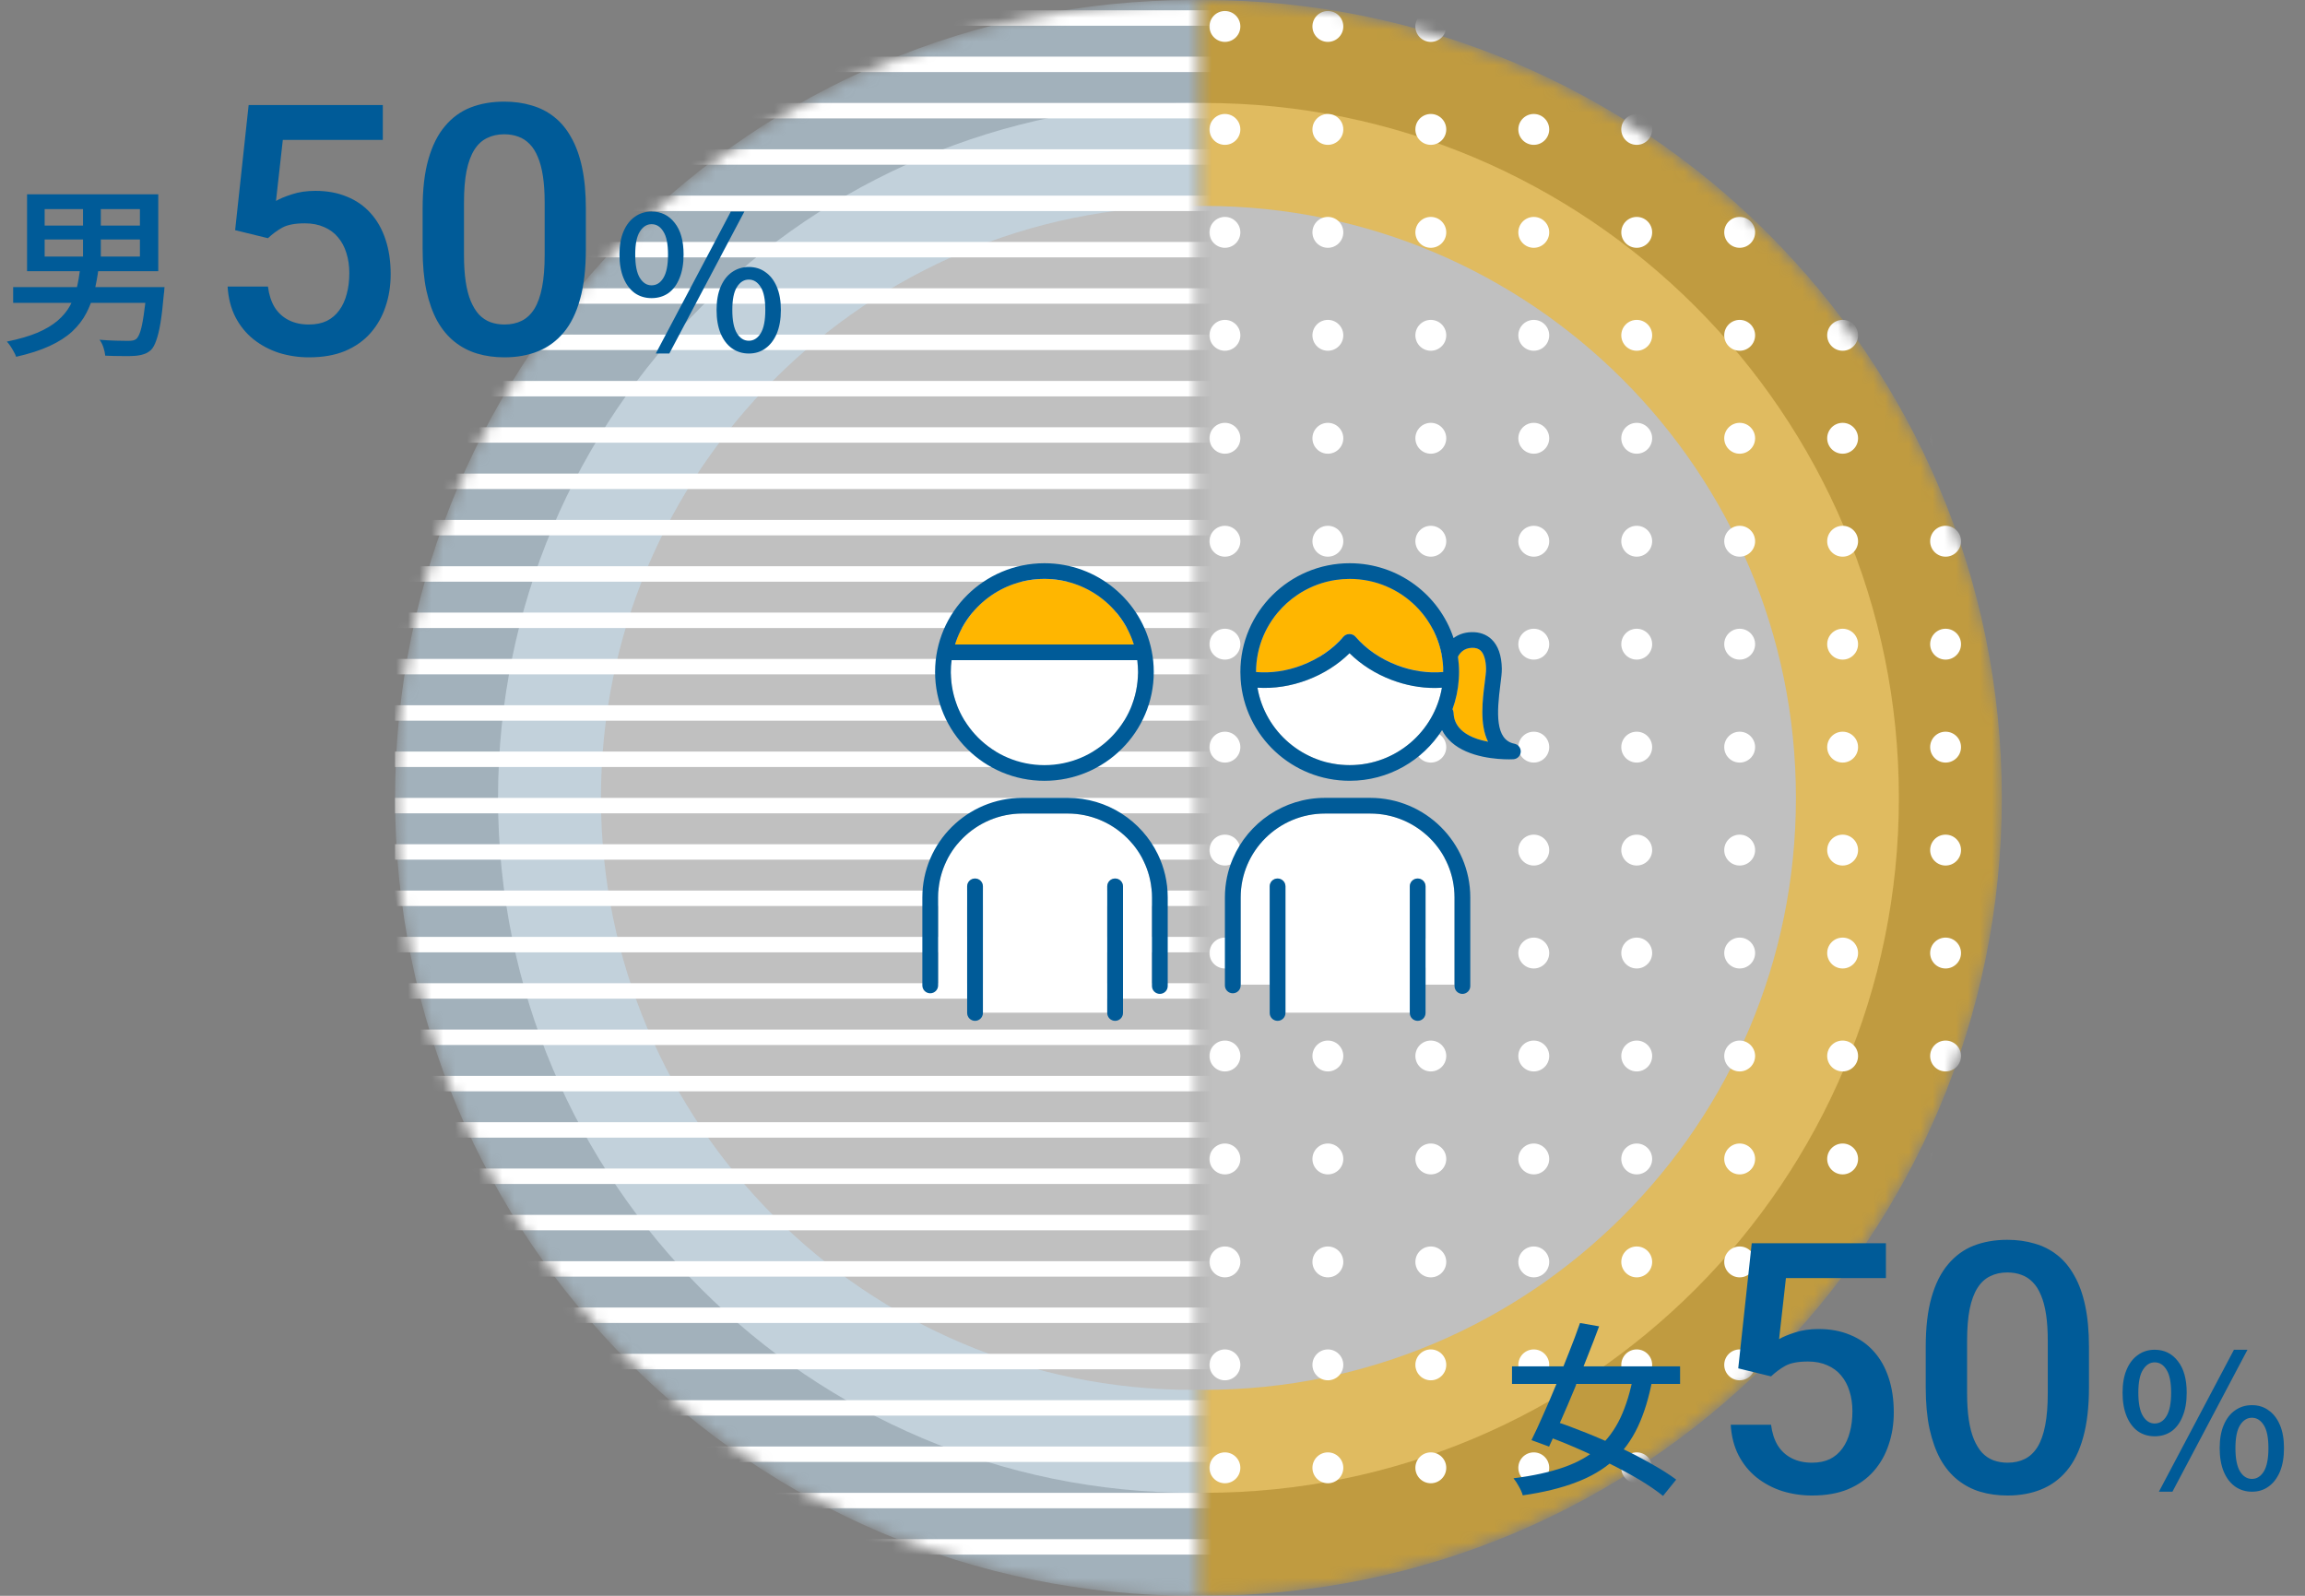
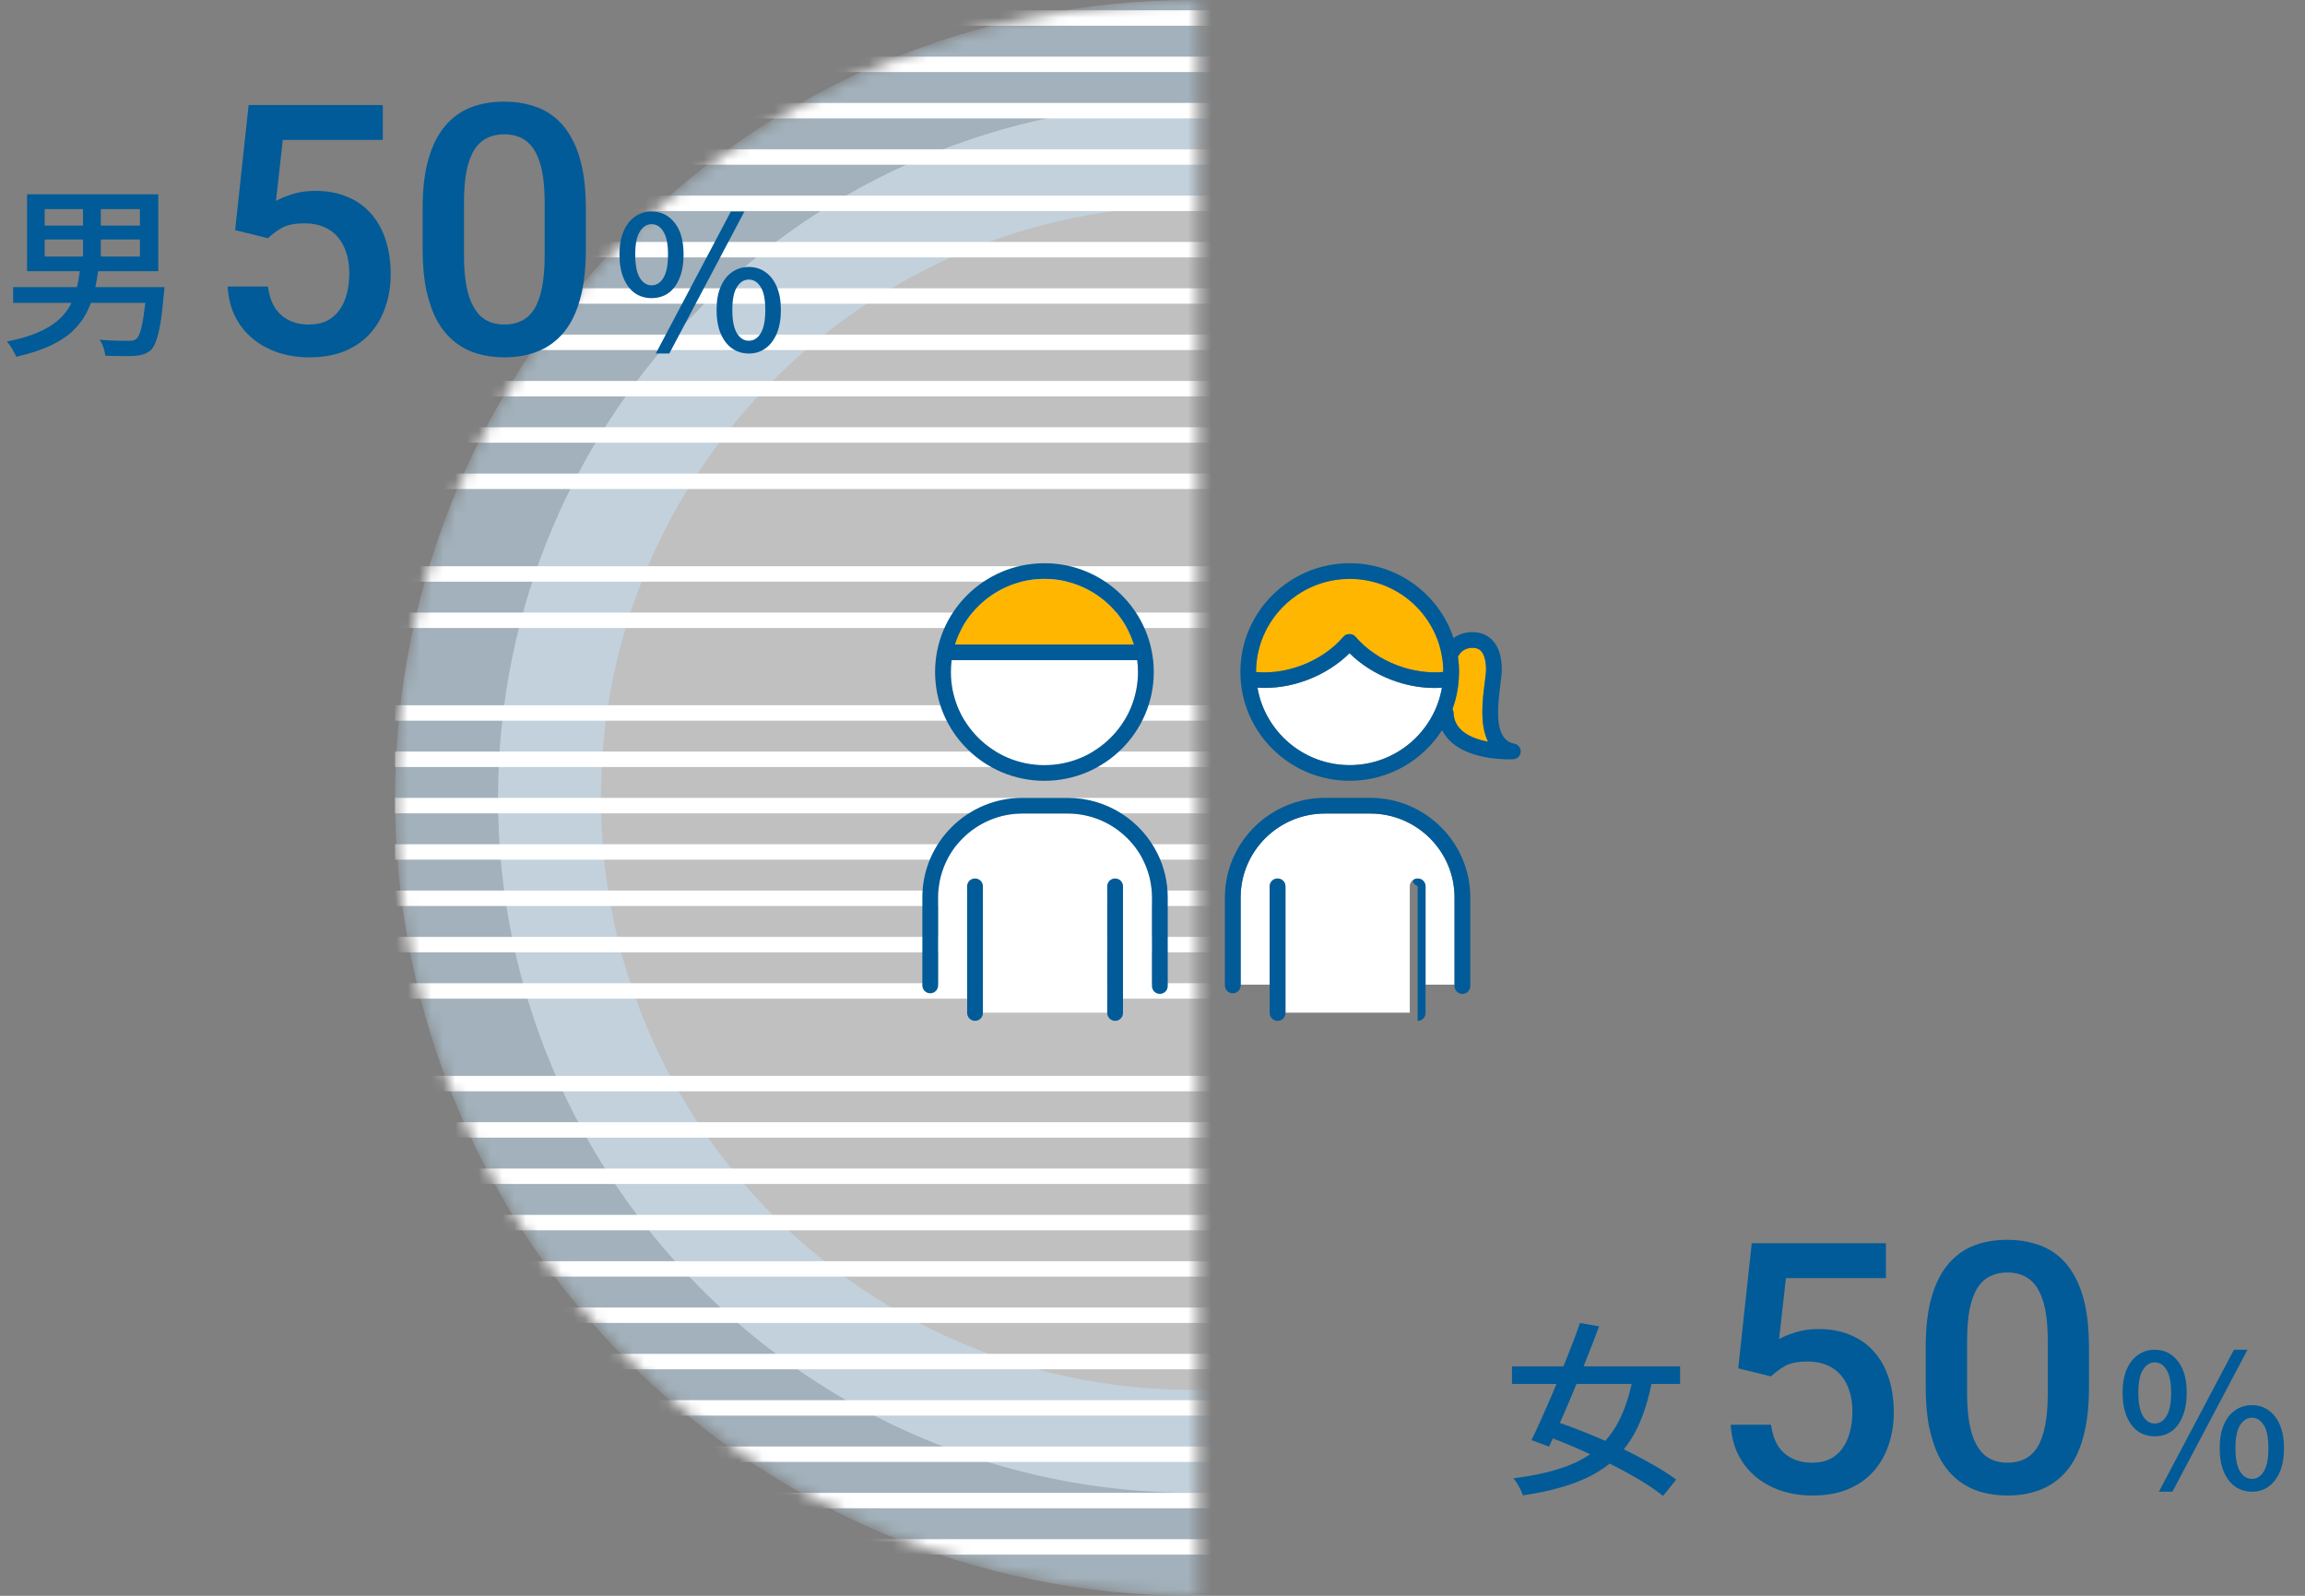
<svg xmlns="http://www.w3.org/2000/svg" width="195" height="135" viewBox="0 0 195 135" fill="none">
  <rect x="0" y="0" width="195" height="135" fill="#808080" stroke="none" />
  <mask id="mask0_555_1429" style="mask-type:alpha" maskUnits="userSpaceOnUse" x="101" y="0" width="69" height="135">
-     <path d="M101.388 0C138.667 -6.51809e-06 169.353 30.221 169.353 67.5C169.353 104.779 138.667 135 101.388 135L101.388 0Z" fill="#D9D9D9" />
-   </mask>
+     </mask>
  <g mask="url(#mask0_555_1429)">
    <path opacity="0.5" d="M101.854 8.71C134.323 8.71 160.644 35.031 160.644 67.5C160.644 99.969 134.323 126.29 101.854 126.29C69.385 126.29 43.064 99.969 43.064 67.5C43.064 35.031 69.385 8.71 101.854 8.71Z" fill="white" stroke="#FFB600" stroke-width="17.419" />
    <circle cx="103.626" cy="2.238" r="1.306" fill="white" />
    <circle cx="112.336" cy="2.238" r="1.306" fill="white" />
    <circle cx="121.045" cy="2.238" r="1.306" fill="white" />
    <circle cx="129.755" cy="2.238" r="1.306" fill="white" />
    <circle cx="138.464" cy="2.238" r="1.306" fill="white" />
    <circle cx="147.174" cy="2.238" r="1.306" fill="white" />
    <circle cx="155.884" cy="2.238" r="1.306" fill="white" />
    <circle cx="164.594" cy="2.238" r="1.306" fill="white" />
    <circle cx="103.626" cy="10.948" r="1.306" fill="white" />
    <circle cx="112.336" cy="10.948" r="1.306" fill="white" />
    <circle cx="121.045" cy="10.948" r="1.306" fill="white" />
    <circle cx="129.755" cy="10.948" r="1.306" fill="white" />
    <circle cx="138.464" cy="10.948" r="1.306" fill="white" />
    <circle cx="147.174" cy="10.948" r="1.306" fill="white" />
    <circle cx="155.884" cy="10.948" r="1.306" fill="white" />
    <circle cx="164.594" cy="10.948" r="1.306" fill="white" />
    <circle cx="103.626" cy="19.657" r="1.306" fill="white" />
    <circle cx="112.336" cy="19.657" r="1.306" fill="white" />
    <circle cx="121.045" cy="19.657" r="1.306" fill="white" />
    <circle cx="129.755" cy="19.657" r="1.306" fill="white" />
    <circle cx="138.465" cy="19.657" r="1.306" fill="white" />
    <circle cx="147.174" cy="19.657" r="1.306" fill="white" />
    <circle cx="155.884" cy="19.657" r="1.306" fill="white" />
    <circle cx="164.594" cy="19.657" r="1.306" fill="white" />
    <circle cx="103.626" cy="28.367" r="1.306" fill="white" />
    <circle cx="112.336" cy="28.367" r="1.306" fill="white" />
    <circle cx="121.045" cy="28.367" r="1.306" fill="white" />
    <circle cx="129.755" cy="28.367" r="1.306" fill="white" />
    <circle cx="138.465" cy="28.367" r="1.306" fill="white" />
    <circle cx="147.174" cy="28.367" r="1.306" fill="white" />
    <circle cx="155.884" cy="28.367" r="1.306" fill="white" />
    <circle cx="164.594" cy="28.367" r="1.306" fill="white" />
    <circle cx="103.626" cy="37.077" r="1.306" fill="white" />
    <circle cx="112.336" cy="37.077" r="1.306" fill="white" />
    <circle cx="121.045" cy="37.077" r="1.306" fill="white" />
    <circle cx="129.755" cy="37.077" r="1.306" fill="white" />
    <circle cx="138.464" cy="37.077" r="1.306" fill="white" />
    <circle cx="147.174" cy="37.077" r="1.306" fill="white" />
    <circle cx="155.884" cy="37.077" r="1.306" fill="white" />
    <circle cx="164.594" cy="37.077" r="1.306" fill="white" />
    <circle cx="103.626" cy="45.787" r="1.306" fill="white" />
    <circle cx="112.336" cy="45.787" r="1.306" fill="white" />
    <circle cx="121.045" cy="45.787" r="1.306" fill="white" />
    <circle cx="129.755" cy="45.787" r="1.306" fill="white" />
    <circle cx="138.464" cy="45.787" r="1.306" fill="white" />
    <circle cx="147.174" cy="45.787" r="1.306" fill="white" />
    <circle cx="155.884" cy="45.787" r="1.306" fill="white" />
    <circle cx="164.594" cy="45.787" r="1.306" fill="white" />
    <circle cx="103.626" cy="54.496" r="1.306" fill="white" />
    <circle cx="112.336" cy="54.496" r="1.306" fill="white" />
    <circle cx="121.045" cy="54.496" r="1.306" fill="white" />
    <circle cx="129.755" cy="54.496" r="1.306" fill="white" />
    <circle cx="138.465" cy="54.496" r="1.306" fill="white" />
    <circle cx="147.174" cy="54.496" r="1.306" fill="white" />
    <circle cx="155.884" cy="54.496" r="1.306" fill="white" />
    <circle cx="164.594" cy="54.496" r="1.306" fill="white" />
    <circle cx="103.626" cy="63.206" r="1.306" fill="white" />
    <circle cx="112.336" cy="63.206" r="1.306" fill="white" />
    <circle cx="121.045" cy="63.206" r="1.306" fill="white" />
    <circle cx="129.755" cy="63.206" r="1.306" fill="white" />
    <circle cx="138.464" cy="63.206" r="1.306" fill="white" />
    <circle cx="147.174" cy="63.206" r="1.306" fill="white" />
    <circle cx="155.884" cy="63.206" r="1.306" fill="white" />
    <circle cx="164.594" cy="63.206" r="1.306" fill="white" />
    <circle cx="103.626" cy="71.916" r="1.306" fill="white" />
    <circle cx="112.336" cy="71.916" r="1.306" fill="white" />
    <circle cx="121.045" cy="71.916" r="1.306" fill="white" />
    <circle cx="129.755" cy="71.916" r="1.306" fill="white" />
    <circle cx="138.464" cy="71.916" r="1.306" fill="white" />
    <circle cx="147.174" cy="71.916" r="1.306" fill="white" />
    <circle cx="155.884" cy="71.916" r="1.306" fill="white" />
    <circle cx="164.594" cy="71.916" r="1.306" fill="white" />
    <circle cx="103.626" cy="80.625" r="1.306" fill="white" />
    <circle cx="112.336" cy="80.625" r="1.306" fill="white" />
    <circle cx="121.045" cy="80.625" r="1.306" fill="white" />
    <circle cx="129.755" cy="80.625" r="1.306" fill="white" />
    <circle cx="138.465" cy="80.625" r="1.306" fill="white" />
    <circle cx="147.174" cy="80.625" r="1.306" fill="white" />
    <circle cx="155.884" cy="80.625" r="1.306" fill="white" />
    <circle cx="164.594" cy="80.625" r="1.306" fill="white" />
    <circle cx="103.626" cy="89.335" r="1.306" fill="white" />
    <circle cx="112.336" cy="89.335" r="1.306" fill="white" />
    <circle cx="121.045" cy="89.335" r="1.306" fill="white" />
    <circle cx="129.755" cy="89.335" r="1.306" fill="white" />
    <circle cx="138.465" cy="89.335" r="1.306" fill="white" />
    <circle cx="147.174" cy="89.335" r="1.306" fill="white" />
    <circle cx="155.884" cy="89.335" r="1.306" fill="white" />
    <circle cx="164.594" cy="89.335" r="1.306" fill="white" />
    <circle cx="103.626" cy="98.045" r="1.306" fill="white" />
    <circle cx="112.336" cy="98.045" r="1.306" fill="white" />
    <circle cx="121.045" cy="98.045" r="1.306" fill="white" />
    <circle cx="129.755" cy="98.045" r="1.306" fill="white" />
    <circle cx="138.464" cy="98.045" r="1.306" fill="white" />
    <circle cx="147.174" cy="98.045" r="1.306" fill="white" />
    <circle cx="155.884" cy="98.045" r="1.306" fill="white" />
    <circle cx="164.594" cy="98.045" r="1.306" fill="white" />
    <circle cx="103.626" cy="106.755" r="1.306" fill="white" />
    <circle cx="112.336" cy="106.755" r="1.306" fill="white" />
    <circle cx="121.045" cy="106.755" r="1.306" fill="white" />
    <circle cx="129.755" cy="106.755" r="1.306" fill="white" />
    <circle cx="138.465" cy="106.755" r="1.306" fill="white" />
    <circle cx="147.174" cy="106.755" r="1.306" fill="white" />
    <circle cx="155.884" cy="106.755" r="1.306" fill="white" />
    <circle cx="164.594" cy="106.755" r="1.306" fill="white" />
    <circle cx="103.626" cy="115.464" r="1.306" fill="white" />
    <circle cx="112.336" cy="115.464" r="1.306" fill="white" />
    <circle cx="121.045" cy="115.464" r="1.306" fill="white" />
    <circle cx="129.755" cy="115.464" r="1.306" fill="white" />
    <circle cx="138.465" cy="115.464" r="1.306" fill="white" />
    <circle cx="147.174" cy="115.464" r="1.306" fill="white" />
    <circle cx="155.884" cy="115.464" r="1.306" fill="white" />
    <circle cx="164.594" cy="115.464" r="1.306" fill="white" />
    <circle cx="103.626" cy="124.174" r="1.306" fill="white" />
    <circle cx="112.336" cy="124.174" r="1.306" fill="white" />
    <circle cx="121.045" cy="124.174" r="1.306" fill="white" />
    <circle cx="129.755" cy="124.174" r="1.306" fill="white" />
    <circle cx="138.464" cy="124.174" r="1.306" fill="white" />
    <circle cx="147.174" cy="124.174" r="1.306" fill="white" />
    <circle cx="155.884" cy="124.174" r="1.306" fill="white" />
    <circle cx="164.594" cy="124.174" r="1.306" fill="white" />
  </g>
  <mask id="mask1_555_1429" style="mask-type:alpha" maskUnits="userSpaceOnUse" x="33" y="0" width="69" height="135">
    <path d="M101.388 135C64.109 135 33.422 104.779 33.422 67.5C33.422 30.221 64.109 0 101.388 0L101.388 135Z" fill="#D9D9D9" />
  </mask>
  <g mask="url(#mask1_555_1429)">
    <path opacity="0.5" d="M100.922 126.29C68.453 126.29 42.132 99.969 42.132 67.5C42.132 35.031 68.453 8.71 100.922 8.71C133.391 8.71 159.712 35.031 159.712 67.5C159.712 99.969 133.391 126.29 100.922 126.29Z" fill="white" stroke="#C4E2F6" stroke-width="17.419" />
    <rect x="33.421" y="130.21" width="72.621" height="1.306" fill="white" />
    <rect x="33.421" y="126.291" width="72.621" height="1.306" fill="white" />
    <rect x="33.421" y="122.371" width="72.621" height="1.306" fill="white" />
    <rect x="33.421" y="118.452" width="72.621" height="1.306" fill="white" />
    <rect x="33.421" y="114.533" width="72.621" height="1.306" fill="white" />
    <rect x="33.421" y="110.613" width="72.621" height="1.306" fill="white" />
    <rect x="33.421" y="106.694" width="72.621" height="1.306" fill="white" />
    <rect x="33.421" y="102.774" width="72.621" height="1.306" fill="white" />
    <rect x="33.421" y="98.856" width="72.621" height="1.306" fill="white" />
    <rect x="33.421" y="94.936" width="72.621" height="1.306" fill="white" />
    <rect x="33.421" y="91.017" width="72.621" height="1.306" fill="white" />
-     <rect x="33.421" y="87.098" width="72.621" height="1.306" fill="white" />
    <rect x="33.421" y="83.178" width="72.621" height="1.306" fill="white" />
    <rect x="33.421" y="79.259" width="72.621" height="1.306" fill="white" />
    <rect x="33.421" y="75.339" width="72.621" height="1.306" fill="white" />
    <rect x="33.421" y="71.42" width="72.621" height="1.306" fill="white" />
    <rect x="33.421" y="67.5" width="72.621" height="1.306" fill="white" />
    <rect x="33.421" y="63.581" width="72.621" height="1.306" fill="white" />
    <rect x="33.421" y="59.662" width="72.621" height="1.306" fill="white" />
-     <rect x="33.421" y="55.742" width="72.621" height="1.306" fill="white" />
    <rect x="33.421" y="51.823" width="72.621" height="1.306" fill="white" />
    <rect x="33.421" y="47.903" width="72.621" height="1.306" fill="white" />
-     <rect x="33.421" y="43.984" width="72.621" height="1.306" fill="white" />
    <rect x="33.421" y="40.065" width="72.621" height="1.306" fill="white" />
    <rect x="33.421" y="36.145" width="72.621" height="1.306" fill="white" />
    <rect x="33.421" y="32.227" width="72.621" height="1.306" fill="white" />
    <rect x="33.421" y="28.307" width="72.621" height="1.306" fill="white" />
    <rect x="33.421" y="24.388" width="72.621" height="1.306" fill="white" />
    <rect x="33.421" y="20.468" width="72.621" height="1.306" fill="white" />
    <rect x="33.421" y="16.549" width="72.621" height="1.306" fill="white" />
    <rect x="33.421" y="12.629" width="72.621" height="1.306" fill="white" />
    <rect x="33.421" y="8.71" width="72.621" height="1.306" fill="white" />
    <rect x="33.421" y="4.791" width="72.621" height="1.306" fill="white" />
    <rect x="33.421" y="0.871" width="72.621" height="1.306" fill="white" />
  </g>
  <g clip-path="url(#clip0_555_1429)">
    <path d="M118.2 56.278C116.796 55.744 115.578 54.908 114.675 53.856C114.421 53.562 113.915 53.562 113.662 53.856C112.76 54.906 111.54 55.744 110.137 56.278C108.861 56.761 107.535 56.956 106.264 56.846C106.264 56.771 106.268 56.695 106.27 56.62C106.271 56.562 106.271 56.502 106.275 56.444C106.279 56.363 106.286 56.282 106.293 56.201C106.298 56.148 106.3 56.096 106.306 56.045C106.314 55.964 106.326 55.884 106.337 55.803C106.344 55.752 106.348 55.701 106.356 55.651C106.37 55.563 106.387 55.476 106.403 55.388C106.411 55.347 106.417 55.305 106.426 55.264C106.445 55.172 106.467 55.082 106.489 54.992C106.498 54.956 106.505 54.919 106.515 54.883C106.541 54.779 106.572 54.677 106.603 54.575C106.61 54.554 106.614 54.531 106.621 54.509C106.652 54.412 106.685 54.316 106.72 54.22C106.729 54.195 106.737 54.169 106.746 54.143C106.785 54.035 106.828 53.93 106.873 53.825C106.878 53.812 106.883 53.799 106.889 53.785C106.931 53.686 106.977 53.588 107.023 53.491C107.031 53.473 107.039 53.454 107.048 53.436C107.1 53.33 107.154 53.226 107.21 53.122C107.214 53.114 107.219 53.105 107.224 53.096C107.278 52.998 107.334 52.901 107.392 52.805C107.4 52.792 107.407 52.779 107.415 52.766C107.474 52.67 107.536 52.575 107.599 52.482C107.607 52.47 107.614 52.458 107.622 52.446C107.762 52.24 107.912 52.041 108.07 51.849C108.073 51.846 108.075 51.842 108.078 51.84C108.561 51.258 109.127 50.745 109.758 50.321C109.759 50.321 109.76 50.318 109.763 50.317C109.972 50.177 110.187 50.047 110.409 49.926C110.411 49.925 110.413 49.923 110.416 49.922C110.521 49.865 110.629 49.81 110.738 49.758C110.745 49.755 110.751 49.751 110.758 49.748C110.856 49.7 110.957 49.655 111.058 49.612C111.075 49.605 111.091 49.596 111.109 49.589C111.189 49.555 111.272 49.524 111.353 49.493C111.392 49.478 111.43 49.462 111.469 49.447C111.556 49.415 111.645 49.387 111.732 49.358C111.766 49.347 111.801 49.334 111.836 49.323C111.914 49.299 111.993 49.278 112.072 49.256C112.12 49.243 112.165 49.228 112.212 49.216C112.295 49.194 112.379 49.177 112.463 49.159C112.507 49.148 112.551 49.137 112.595 49.128C112.661 49.114 112.728 49.104 112.794 49.092C112.857 49.081 112.92 49.068 112.985 49.058C113.377 48.999 113.78 48.967 114.188 48.967C114.461 48.967 114.731 48.98 114.996 49.008C115.063 49.015 115.128 49.025 115.195 49.033C115.26 49.041 115.326 49.048 115.392 49.058C115.441 49.066 115.491 49.076 115.54 49.084C115.62 49.098 115.702 49.111 115.782 49.128C115.816 49.135 115.85 49.144 115.884 49.151C115.978 49.171 116.072 49.192 116.165 49.216C116.207 49.226 116.247 49.239 116.288 49.25C116.373 49.273 116.458 49.296 116.54 49.322C116.593 49.338 116.644 49.357 116.696 49.374C116.768 49.398 116.839 49.42 116.909 49.446C116.95 49.461 116.99 49.478 117.03 49.494C117.11 49.525 117.19 49.555 117.268 49.588C117.3 49.602 117.331 49.616 117.362 49.63C117.448 49.668 117.534 49.705 117.618 49.745C117.651 49.761 117.684 49.78 117.718 49.796C117.799 49.836 117.879 49.876 117.96 49.919C117.993 49.937 118.025 49.956 118.057 49.975C118.135 50.018 118.214 50.063 118.291 50.108C118.32 50.126 118.346 50.144 118.375 50.161C118.455 50.211 118.535 50.26 118.613 50.313C118.638 50.33 118.662 50.348 118.688 50.366C118.767 50.421 118.847 50.476 118.924 50.533C118.945 50.549 118.965 50.566 118.987 50.582C119.066 50.643 119.146 50.703 119.223 50.767C119.241 50.783 119.26 50.799 119.278 50.815C119.356 50.88 119.434 50.946 119.51 51.015C119.525 51.029 119.539 51.043 119.555 51.057C119.633 51.129 119.711 51.201 119.785 51.276C119.805 51.296 119.823 51.316 119.843 51.337C119.911 51.406 119.98 51.477 120.047 51.55C120.066 51.572 120.085 51.594 120.104 51.615C120.17 51.688 120.234 51.761 120.297 51.836C120.314 51.856 120.33 51.878 120.346 51.898C120.409 51.976 120.471 52.054 120.531 52.132C120.551 52.159 120.569 52.186 120.588 52.213C120.643 52.289 120.699 52.364 120.751 52.442C120.769 52.468 120.785 52.494 120.802 52.52C120.855 52.6 120.907 52.679 120.957 52.761C120.974 52.79 120.99 52.82 121.007 52.849C121.054 52.929 121.102 53.009 121.147 53.091C121.163 53.12 121.177 53.148 121.192 53.177C121.237 53.26 121.281 53.345 121.323 53.43C121.339 53.465 121.354 53.5 121.37 53.534C121.408 53.615 121.445 53.696 121.481 53.779C121.498 53.82 121.514 53.862 121.53 53.903C121.561 53.981 121.593 54.057 121.622 54.136C121.639 54.181 121.653 54.228 121.669 54.274C121.696 54.349 121.723 54.425 121.747 54.502C121.762 54.55 121.775 54.6 121.79 54.648C121.811 54.724 121.834 54.799 121.855 54.876C121.869 54.927 121.879 54.978 121.891 55.03C121.909 55.105 121.927 55.179 121.943 55.256C121.955 55.311 121.963 55.367 121.973 55.422C121.98 55.461 121.988 55.501 121.994 55.54C121.995 55.554 122 55.567 122.002 55.582C122.005 55.603 122.01 55.622 122.013 55.643C122.023 55.703 122.028 55.764 122.036 55.824C122.046 55.895 122.056 55.966 122.064 56.037C122.07 56.096 122.073 56.155 122.078 56.216C122.083 56.289 122.09 56.362 122.095 56.436C122.098 56.499 122.098 56.562 122.099 56.624C122.102 56.695 122.105 56.766 122.105 56.837C120.828 56.952 119.49 56.759 118.205 56.271L118.2 56.278Z" fill="#FFB600" />
    <path d="M125.359 62.629C123.058 62.015 122.988 60.717 122.966 60.291C122.96 60.183 122.927 60.085 122.875 59.997C123.167 59.202 123.349 58.356 123.409 57.478C123.409 57.478 123.409 57.476 123.409 57.475C123.409 57.473 123.409 57.47 123.409 57.468C123.423 57.264 123.432 57.058 123.432 56.85C123.432 56.412 123.398 55.983 123.339 55.56C123.452 55.321 123.775 54.825 124.514 54.804C124.834 54.793 125.082 54.871 125.258 55.039C125.543 55.309 125.707 55.862 125.717 56.591C125.721 56.84 125.667 57.268 125.603 57.763C125.427 59.133 125.151 61.29 125.886 62.749C125.712 62.716 125.535 62.677 125.358 62.629H125.359Z" fill="#FFB600" />
    <path d="M112.092 68.822H115.917C119.85 68.822 123.051 72.006 123.051 75.919V83.3H120.6V74.983C120.6 74.617 120.301 74.32 119.933 74.32C119.565 74.32 119.266 74.617 119.266 74.983V85.671H108.747V74.983C108.747 74.617 108.449 74.32 108.081 74.32C107.712 74.32 107.414 74.617 107.414 74.983V83.3H104.957V75.919C104.957 72.006 108.157 68.822 112.091 68.822H112.092Z" fill="white" />
    <path d="M110.613 57.517C111.977 56.998 113.193 56.225 114.169 55.261C115.145 56.225 116.36 56.998 117.725 57.517C118.92 57.971 120.161 58.201 121.376 58.201C121.58 58.201 121.783 58.191 121.986 58.178C121.35 61.891 118.094 64.728 114.184 64.728C110.274 64.728 107.017 61.892 106.382 58.179C107.78 58.264 109.227 58.044 110.614 57.517H110.613Z" fill="white" />
    <path d="M88.357 48.973C91.909 48.973 94.921 51.312 95.922 54.523H80.792C81.793 51.312 84.805 48.973 88.357 48.973Z" fill="#FFB600" />
    <path d="M86.496 68.822H90.322C94.255 68.822 97.455 72.006 97.455 75.919V83.3H95.004V74.983C95.004 74.617 94.706 74.32 94.337 74.32C93.969 74.32 93.671 74.617 93.671 74.983V85.671H83.151V74.983C83.151 74.617 82.853 74.32 82.485 74.32C82.117 74.32 81.818 74.617 81.818 74.983V83.3H79.362V75.919C79.362 72.006 82.562 68.822 86.495 68.822H86.496Z" fill="white" />
    <path d="M88.357 64.727C83.991 64.727 80.44 61.194 80.44 56.85C80.44 56.511 80.464 56.177 80.507 55.849H96.209C96.251 56.176 96.275 56.511 96.275 56.85C96.275 61.194 92.724 64.727 88.358 64.727H88.357Z" fill="white" />
    <path d="M88.357 66.054C83.257 66.054 79.107 61.925 79.107 56.851C79.107 51.777 83.257 47.648 88.357 47.648C92.837 47.648 96.582 50.833 97.427 55.046C97.429 55.052 97.43 55.057 97.431 55.064C97.546 55.643 97.608 56.239 97.608 56.851C97.608 61.925 93.458 66.054 88.357 66.054ZM88.357 48.973C84.805 48.973 81.793 51.312 80.793 54.523H95.922C94.922 51.312 91.91 48.973 88.357 48.973ZM96.209 55.85H80.507C80.465 56.177 80.441 56.512 80.441 56.851C80.441 61.195 83.992 64.728 88.357 64.728C92.723 64.728 96.274 61.195 96.274 56.851C96.274 56.512 96.25 56.178 96.208 55.85H96.209Z" fill="#005B98" />
    <path d="M112.092 67.497H115.917C120.586 67.497 124.384 71.276 124.384 75.921V83.419C124.384 83.785 124.085 84.082 123.717 84.082C123.349 84.082 123.051 83.785 123.051 83.419V75.921C123.051 72.007 119.85 68.824 115.917 68.824H112.092C108.159 68.824 104.959 72.007 104.959 75.921V83.367C104.959 83.734 104.66 84.031 104.292 84.031C103.924 84.031 103.625 83.734 103.625 83.367V75.921C103.625 74.749 103.867 73.633 104.305 72.618C105.598 69.61 108.601 67.497 112.092 67.497Z" fill="#005B98" />
-     <path d="M120.6 74.984V85.697C120.6 86.064 120.302 86.361 119.933 86.361C119.565 86.361 119.267 86.064 119.267 85.697V74.984C119.267 74.617 119.565 74.32 119.933 74.32C120.302 74.32 120.6 74.617 120.6 74.984Z" fill="#005B98" />
+     <path d="M120.6 74.984V85.697C120.6 86.064 120.302 86.361 119.933 86.361V74.984C119.267 74.617 119.565 74.32 119.933 74.32C120.302 74.32 120.6 74.617 120.6 74.984Z" fill="#005B98" />
    <path d="M108.749 74.984V85.697C108.749 86.064 108.45 86.361 108.082 86.361C107.714 86.361 107.415 86.064 107.415 85.697V74.984C107.415 74.617 107.714 74.32 108.082 74.32C108.45 74.32 108.749 74.617 108.749 74.984Z" fill="#005B98" />
    <path d="M98.121 84.081C97.753 84.081 97.455 83.784 97.455 83.418V75.92C97.455 72.007 94.255 68.823 90.322 68.823H86.496C82.563 68.823 79.363 72.007 79.363 75.92V83.366C79.363 83.733 79.064 84.03 78.696 84.03C78.328 84.03 78.03 83.733 78.03 83.366V75.92C78.03 71.275 81.827 67.496 86.496 67.496H90.322C93.678 67.496 96.583 69.448 97.953 72.272C98.489 73.376 98.788 74.614 98.788 75.92V83.418C98.788 83.784 98.49 84.081 98.121 84.081Z" fill="#005B98" />
    <path d="M95.004 74.984V85.697C95.004 86.064 94.706 86.361 94.337 86.361C93.969 86.361 93.671 86.064 93.671 85.697V74.984C93.671 74.617 93.969 74.32 94.337 74.32C94.706 74.32 95.004 74.617 95.004 74.984Z" fill="#005B98" />
    <path d="M83.153 74.984V85.697C83.153 86.064 82.855 86.361 82.486 86.361C82.118 86.361 81.82 86.064 81.82 85.697V74.984C81.82 74.617 82.118 74.32 82.486 74.32C82.855 74.32 83.153 74.617 83.153 74.984Z" fill="#005B98" />
    <path d="M127.662 64.239C126.734 64.239 124.262 64.108 122.789 62.793C122.451 62.49 122.188 62.147 121.997 61.765C120.356 64.34 117.468 66.053 114.183 66.053C109.296 66.053 105.285 62.263 104.956 57.482C104.956 57.481 104.956 57.48 104.956 57.479C104.956 57.477 104.956 57.474 104.956 57.472C104.943 57.266 104.934 57.06 104.934 56.85C104.932 51.777 109.082 47.648 114.183 47.648C118.276 47.648 121.754 50.307 122.969 53.981C123.334 53.709 123.823 53.498 124.475 53.479C125.154 53.458 125.744 53.667 126.18 54.08C126.741 54.613 127.033 55.451 127.052 56.571C127.057 56.915 126.999 57.363 126.927 57.931C126.626 60.275 126.471 62.591 128.119 62.918C128.448 62.983 128.676 63.282 128.652 63.616C128.628 63.949 128.36 64.212 128.025 64.231C127.999 64.232 127.869 64.239 127.662 64.239ZM114.183 64.728C118.094 64.728 121.349 61.891 121.985 58.177C121.782 58.19 121.579 58.201 121.374 58.201C120.159 58.201 118.92 57.971 117.723 57.516C116.359 56.998 115.144 56.225 114.168 55.261C113.191 56.225 111.976 56.998 110.612 57.516C109.225 58.044 107.778 58.265 106.379 58.178C107.016 61.892 110.271 64.728 114.181 64.728H114.183ZM122.094 56.63C122.092 56.568 122.092 56.505 122.089 56.442C122.086 56.368 122.078 56.295 122.072 56.222C122.067 56.163 122.064 56.102 122.058 56.043C122.051 55.971 122.04 55.901 122.031 55.83C122.023 55.77 122.017 55.709 122.008 55.649C122.004 55.628 122 55.609 121.996 55.588C121.994 55.575 121.991 55.561 121.988 55.546C121.981 55.507 121.975 55.467 121.968 55.428C121.957 55.373 121.949 55.317 121.938 55.262C121.922 55.185 121.903 55.111 121.885 55.036C121.872 54.984 121.862 54.932 121.849 54.882C121.83 54.805 121.807 54.73 121.784 54.654C121.77 54.605 121.758 54.556 121.742 54.508C121.718 54.432 121.69 54.356 121.664 54.28C121.648 54.234 121.634 54.188 121.617 54.142C121.588 54.063 121.556 53.987 121.525 53.909C121.508 53.868 121.493 53.826 121.475 53.785C121.44 53.702 121.402 53.621 121.364 53.54C121.348 53.506 121.333 53.471 121.317 53.436C121.276 53.351 121.231 53.267 121.186 53.183C121.171 53.154 121.158 53.125 121.142 53.097C121.097 53.015 121.049 52.935 121.002 52.855C120.984 52.827 120.968 52.796 120.951 52.767C120.902 52.686 120.849 52.606 120.796 52.527C120.779 52.5 120.763 52.474 120.746 52.448C120.693 52.37 120.638 52.295 120.583 52.219C120.563 52.193 120.545 52.165 120.525 52.138C120.466 52.059 120.403 51.981 120.341 51.904C120.323 51.884 120.307 51.862 120.291 51.842C120.229 51.766 120.164 51.693 120.099 51.621C120.079 51.6 120.061 51.578 120.041 51.556C119.975 51.483 119.906 51.413 119.837 51.343C119.817 51.323 119.799 51.302 119.78 51.282C119.704 51.208 119.627 51.135 119.549 51.063C119.534 51.049 119.52 51.035 119.504 51.021C119.428 50.952 119.35 50.886 119.272 50.821C119.254 50.805 119.236 50.789 119.217 50.773C119.14 50.709 119.061 50.649 118.981 50.588C118.959 50.572 118.94 50.555 118.918 50.539C118.841 50.482 118.762 50.427 118.683 50.372C118.657 50.355 118.633 50.336 118.607 50.319C118.529 50.266 118.449 50.216 118.369 50.167C118.342 50.15 118.314 50.13 118.286 50.114C118.209 50.068 118.131 50.024 118.052 49.981C118.018 49.963 117.986 49.943 117.954 49.925C117.875 49.882 117.793 49.842 117.712 49.802C117.679 49.785 117.647 49.767 117.612 49.751C117.528 49.711 117.442 49.674 117.356 49.636C117.324 49.622 117.293 49.606 117.262 49.594C117.184 49.561 117.104 49.531 117.025 49.5C116.983 49.484 116.944 49.467 116.903 49.452C116.833 49.427 116.762 49.404 116.691 49.38C116.639 49.363 116.588 49.344 116.535 49.328C116.451 49.302 116.366 49.28 116.282 49.256C116.241 49.245 116.201 49.232 116.16 49.222C116.067 49.198 115.973 49.177 115.878 49.157C115.844 49.15 115.811 49.141 115.776 49.134C115.696 49.118 115.616 49.104 115.534 49.09C115.485 49.081 115.436 49.072 115.386 49.064C115.321 49.054 115.255 49.047 115.189 49.039C115.122 49.031 115.057 49.021 114.99 49.014C114.724 48.986 114.455 48.973 114.183 48.973C113.773 48.973 113.371 49.004 112.979 49.064C112.915 49.074 112.853 49.087 112.789 49.098C112.722 49.11 112.654 49.12 112.589 49.134C112.544 49.143 112.501 49.154 112.457 49.165C112.373 49.183 112.289 49.201 112.207 49.222C112.16 49.234 112.114 49.248 112.067 49.262C111.988 49.283 111.908 49.304 111.83 49.329C111.795 49.34 111.762 49.353 111.726 49.364C111.638 49.393 111.549 49.422 111.463 49.453C111.424 49.467 111.386 49.484 111.347 49.499C111.266 49.53 111.183 49.561 111.103 49.595C111.086 49.602 111.07 49.61 111.053 49.618C110.952 49.661 110.851 49.706 110.752 49.754C110.745 49.757 110.739 49.761 110.732 49.764C110.623 49.816 110.517 49.871 110.41 49.928C110.408 49.929 110.405 49.931 110.403 49.932C110.182 50.052 109.966 50.183 109.757 50.323C109.756 50.323 109.755 50.326 109.753 50.327C109.123 50.751 108.557 51.264 108.073 51.846C108.07 51.85 108.068 51.853 108.065 51.855C107.906 52.047 107.756 52.246 107.616 52.452C107.608 52.464 107.601 52.476 107.593 52.488C107.53 52.581 107.469 52.675 107.41 52.772C107.402 52.785 107.395 52.798 107.387 52.811C107.329 52.907 107.272 53.004 107.218 53.102C107.213 53.11 107.209 53.119 107.204 53.128C107.148 53.231 107.094 53.336 107.042 53.442C107.033 53.46 107.026 53.479 107.017 53.497C106.971 53.594 106.925 53.692 106.883 53.791C106.877 53.805 106.873 53.818 106.867 53.831C106.823 53.936 106.781 54.041 106.741 54.149C106.731 54.174 106.723 54.2 106.714 54.226C106.68 54.322 106.647 54.418 106.616 54.515C106.609 54.537 106.603 54.559 106.597 54.581C106.566 54.683 106.536 54.786 106.509 54.889C106.5 54.925 106.492 54.962 106.484 54.998C106.462 55.088 106.439 55.178 106.421 55.27C106.413 55.311 106.406 55.353 106.398 55.394C106.382 55.481 106.364 55.569 106.351 55.657C106.343 55.707 106.338 55.758 106.331 55.809C106.321 55.889 106.308 55.97 106.3 56.051C106.294 56.102 106.292 56.154 106.287 56.207C106.281 56.288 106.273 56.368 106.269 56.45C106.266 56.508 106.266 56.568 106.265 56.626C106.262 56.701 106.259 56.777 106.259 56.852C107.529 56.963 108.855 56.769 110.131 56.283C111.534 55.75 112.753 54.914 113.656 53.862C113.91 53.568 114.416 53.568 114.669 53.862C115.571 54.913 116.791 55.75 118.194 56.283C119.479 56.772 120.817 56.965 122.094 56.85C122.094 56.779 122.09 56.708 122.088 56.637L122.094 56.63ZM125.605 57.763C125.668 57.269 125.723 56.841 125.72 56.592C125.708 55.861 125.545 55.31 125.261 55.039C125.084 54.871 124.837 54.793 124.516 54.804C123.777 54.826 123.456 55.321 123.341 55.561C123.401 55.982 123.434 56.413 123.434 56.851C123.434 57.059 123.425 57.264 123.411 57.468C123.411 57.471 123.411 57.473 123.411 57.475C123.411 57.475 123.411 57.478 123.411 57.479C123.351 58.358 123.169 59.203 122.878 59.997C122.928 60.085 122.962 60.184 122.968 60.292C122.991 60.717 123.06 62.015 125.362 62.63C125.538 62.676 125.715 62.716 125.889 62.749C125.154 61.292 125.43 59.133 125.606 57.763H125.605Z" fill="#005B98" />
  </g>
  <path d="M3.778 20.26V21.703H11.836V20.26H3.778ZM3.778 17.689V19.084H11.836V17.689H3.778ZM2.289 16.435H13.389V22.941H2.289V16.435ZM7.023 17.015H8.529V22.33H7.023V17.015ZM1.113 24.289H13.044V25.622H1.113V24.289ZM12.401 24.289H13.921C13.921 24.289 13.916 24.326 13.906 24.399C13.906 24.472 13.901 24.556 13.89 24.65C13.88 24.744 13.869 24.828 13.859 24.901C13.775 25.873 13.681 26.678 13.577 27.315C13.472 27.942 13.352 28.439 13.216 28.805C13.091 29.17 12.944 29.437 12.777 29.604C12.579 29.782 12.37 29.902 12.15 29.965C11.941 30.038 11.685 30.085 11.382 30.106C11.12 30.127 10.765 30.132 10.316 30.121C9.877 30.121 9.406 30.111 8.905 30.09C8.884 29.881 8.832 29.646 8.748 29.384C8.664 29.134 8.555 28.919 8.419 28.742C8.92 28.784 9.396 28.81 9.845 28.82C10.305 28.831 10.629 28.836 10.817 28.836C10.995 28.836 11.136 28.825 11.241 28.805C11.345 28.784 11.439 28.742 11.523 28.679C11.648 28.575 11.763 28.366 11.868 28.052C11.972 27.728 12.066 27.279 12.15 26.704C12.244 26.118 12.328 25.382 12.401 24.493V24.289ZM6.788 22.69H8.34C8.246 23.401 8.121 24.08 7.964 24.728C7.807 25.366 7.583 25.962 7.29 26.516C6.997 27.07 6.6 27.582 6.099 28.052C5.597 28.512 4.959 28.919 4.186 29.275C3.412 29.63 2.472 29.933 1.364 30.184C1.322 30.048 1.254 29.902 1.16 29.745C1.077 29.588 0.982 29.432 0.878 29.275C0.773 29.118 0.674 28.993 0.58 28.898C1.604 28.689 2.467 28.439 3.167 28.146C3.867 27.843 4.437 27.503 4.876 27.127C5.325 26.74 5.675 26.317 5.926 25.857C6.177 25.397 6.365 24.906 6.49 24.383C6.616 23.85 6.715 23.286 6.788 22.69Z" fill="#005B98" />
  <path d="M55.118 25.22C54.585 25.22 54.115 25.079 53.707 24.797C53.3 24.504 52.981 24.081 52.751 23.527C52.521 22.973 52.406 22.309 52.406 21.536C52.406 20.762 52.521 20.109 52.751 19.576C52.981 19.032 53.3 18.62 53.707 18.337C54.115 18.045 54.585 17.898 55.118 17.898C55.933 17.898 56.587 18.217 57.078 18.855C57.58 19.482 57.83 20.375 57.83 21.536C57.83 22.309 57.715 22.973 57.486 23.527C57.266 24.081 56.952 24.504 56.545 24.797C56.137 25.079 55.662 25.22 55.118 25.22ZM55.118 24.138C55.536 24.138 55.871 23.929 56.121 23.511C56.383 23.082 56.514 22.424 56.514 21.536C56.514 20.647 56.383 19.999 56.121 19.592C55.871 19.174 55.536 18.965 55.118 18.965C54.721 18.965 54.392 19.174 54.13 19.592C53.869 19.999 53.739 20.647 53.739 21.536C53.739 22.424 53.869 23.082 54.13 23.511C54.392 23.929 54.721 24.138 55.118 24.138ZM63.349 29.907C62.816 29.907 62.34 29.761 61.922 29.468C61.515 29.176 61.196 28.758 60.966 28.214C60.736 27.66 60.621 26.997 60.621 26.223C60.621 25.45 60.736 24.797 60.966 24.264C61.196 23.72 61.515 23.307 61.922 23.025C62.34 22.732 62.816 22.586 63.349 22.586C63.892 22.586 64.363 22.732 64.76 23.025C65.167 23.307 65.486 23.72 65.716 24.264C65.946 24.797 66.061 25.45 66.061 26.223C66.061 26.997 65.946 27.66 65.716 28.214C65.486 28.758 65.167 29.176 64.76 29.468C64.363 29.761 63.892 29.907 63.349 29.907ZM63.349 28.826C63.756 28.826 64.091 28.617 64.352 28.198C64.614 27.77 64.744 27.112 64.744 26.223C64.744 25.335 64.614 24.687 64.352 24.279C64.091 23.861 63.756 23.652 63.349 23.652C62.941 23.652 62.607 23.861 62.346 24.279C62.084 24.687 61.953 25.335 61.953 26.223C61.953 27.112 62.084 27.77 62.346 28.198C62.607 28.617 62.941 28.826 63.349 28.826ZM55.479 29.907L61.828 17.898H62.973L56.623 29.907H55.479Z" fill="#005B98" />
  <path d="M22.668 20.151L19.892 19.472L21.034 8.888H32.385V11.837H23.926L23.348 16.999C23.675 16.806 24.129 16.619 24.707 16.435C25.285 16.242 25.946 16.146 26.688 16.146C27.681 16.146 28.568 16.31 29.349 16.638C30.139 16.956 30.809 17.423 31.358 18.04C31.908 18.648 32.327 19.39 32.616 20.267C32.906 21.135 33.05 22.113 33.05 23.202C33.05 24.176 32.906 25.087 32.616 25.935C32.337 26.784 31.913 27.53 31.344 28.176C30.775 28.822 30.057 29.328 29.189 29.695C28.331 30.051 27.314 30.23 26.139 30.23C25.261 30.23 24.418 30.104 23.608 29.854C22.808 29.593 22.09 29.213 21.454 28.711C20.817 28.201 20.306 27.574 19.921 26.832C19.535 26.08 19.314 25.217 19.256 24.243H22.668C22.755 24.928 22.943 25.511 23.232 25.993C23.531 26.465 23.926 26.827 24.418 27.078C24.909 27.328 25.478 27.453 26.124 27.453C26.712 27.453 27.218 27.352 27.642 27.15C28.066 26.938 28.418 26.639 28.698 26.253C28.987 25.858 29.199 25.395 29.334 24.865C29.479 24.335 29.551 23.747 29.551 23.101C29.551 22.484 29.469 21.92 29.305 21.409C29.151 20.898 28.915 20.455 28.597 20.079C28.288 19.703 27.898 19.414 27.425 19.212C26.953 19 26.408 18.893 25.791 18.893C24.962 18.893 24.326 19.014 23.883 19.255C23.449 19.496 23.044 19.795 22.668 20.151ZM49.563 17.65V21.091C49.563 22.74 49.399 24.147 49.071 25.313C48.753 26.47 48.29 27.41 47.683 28.133C47.076 28.856 46.348 29.386 45.5 29.724C44.661 30.061 43.721 30.23 42.68 30.23C41.851 30.23 41.08 30.124 40.367 29.912C39.663 29.699 39.027 29.367 38.458 28.914C37.889 28.461 37.402 27.878 36.998 27.164C36.602 26.441 36.294 25.578 36.072 24.576C35.86 23.573 35.754 22.412 35.754 21.091V17.65C35.754 15.992 35.918 14.594 36.246 13.457C36.573 12.31 37.041 11.379 37.648 10.666C38.255 9.943 38.978 9.418 39.817 9.09C40.665 8.762 41.61 8.598 42.651 8.598C43.49 8.598 44.261 8.704 44.965 8.916C45.678 9.119 46.314 9.442 46.873 9.885C47.442 10.329 47.924 10.907 48.319 11.62C48.724 12.324 49.033 13.177 49.245 14.18C49.457 15.172 49.563 16.329 49.563 17.65ZM46.078 21.583V17.129C46.078 16.291 46.03 15.553 45.933 14.917C45.837 14.271 45.692 13.727 45.5 13.283C45.316 12.83 45.085 12.464 44.806 12.184C44.526 11.895 44.208 11.688 43.851 11.562C43.495 11.428 43.095 11.36 42.651 11.36C42.111 11.36 41.629 11.466 41.205 11.678C40.781 11.881 40.424 12.208 40.135 12.661C39.846 13.114 39.624 13.712 39.47 14.454C39.325 15.187 39.253 16.079 39.253 17.129V21.583C39.253 22.431 39.301 23.178 39.398 23.824C39.494 24.47 39.639 25.024 39.831 25.487C40.024 25.94 40.256 26.316 40.526 26.615C40.805 26.904 41.123 27.116 41.48 27.251C41.846 27.386 42.246 27.453 42.68 27.453C43.23 27.453 43.716 27.347 44.141 27.135C44.565 26.923 44.921 26.586 45.21 26.123C45.5 25.651 45.717 25.039 45.861 24.287C46.006 23.535 46.078 22.634 46.078 21.583Z" fill="#005B98" />
  <path d="M127.914 115.591H142.133V117.08H127.914V115.591ZM133.667 111.923L135.282 112.205C134.979 113.03 134.644 113.898 134.279 114.807C133.923 115.716 133.558 116.626 133.181 117.535C132.805 118.444 132.434 119.312 132.068 120.138C131.702 120.963 131.363 121.71 131.049 122.379L129.56 121.831C129.873 121.204 130.208 120.482 130.563 119.667C130.929 118.852 131.295 118 131.661 117.112C132.026 116.213 132.382 115.319 132.727 114.431C133.082 113.543 133.396 112.706 133.667 111.923ZM138.198 116.297L139.797 116.657C139.504 118.225 139.092 119.573 138.559 120.702C138.026 121.831 137.331 122.782 136.474 123.555C135.627 124.318 134.577 124.935 133.322 125.405C132.068 125.886 130.568 126.252 128.823 126.503C128.76 126.273 128.65 126.022 128.494 125.75C128.347 125.478 128.196 125.248 128.039 125.06C129.69 124.851 131.101 124.543 132.272 124.135C133.443 123.728 134.415 123.184 135.188 122.505C135.972 121.815 136.604 120.963 137.085 119.949C137.566 118.925 137.937 117.708 138.198 116.297ZM130.469 121.36L131.457 120.2C132.324 120.493 133.239 120.833 134.2 121.219C135.172 121.606 136.129 122.024 137.069 122.473C138.01 122.912 138.888 123.367 139.703 123.837C140.529 124.297 141.229 124.741 141.804 125.17L140.691 126.55C140.158 126.121 139.494 125.666 138.7 125.186C137.905 124.715 137.043 124.25 136.113 123.79C135.183 123.32 134.232 122.876 133.26 122.458C132.298 122.04 131.368 121.674 130.469 121.36Z" fill="#005B98" />
  <path d="M182.28 121.507C181.747 121.507 181.276 121.366 180.869 121.084C180.461 120.791 180.142 120.368 179.912 119.814C179.682 119.26 179.567 118.596 179.567 117.823C179.567 117.049 179.682 116.396 179.912 115.863C180.142 115.32 180.461 114.907 180.869 114.625C181.276 114.332 181.747 114.186 182.28 114.186C183.095 114.186 183.748 114.504 184.239 115.142C184.741 115.769 184.992 116.663 184.992 117.823C184.992 118.596 184.877 119.26 184.647 119.814C184.427 120.368 184.114 120.791 183.706 121.084C183.299 121.366 182.823 121.507 182.28 121.507ZM182.28 120.425C182.698 120.425 183.032 120.216 183.283 119.798C183.544 119.37 183.675 118.711 183.675 117.823C183.675 116.934 183.544 116.286 183.283 115.879C183.032 115.461 182.698 115.252 182.28 115.252C181.882 115.252 181.553 115.461 181.292 115.879C181.031 116.286 180.9 116.934 180.9 117.823C180.9 118.711 181.031 119.37 181.292 119.798C181.553 120.216 181.882 120.425 182.28 120.425ZM190.51 126.194C189.977 126.194 189.502 126.048 189.084 125.756C188.676 125.463 188.357 125.045 188.127 124.501C187.897 123.947 187.782 123.284 187.782 122.51C187.782 121.737 187.897 121.084 188.127 120.551C188.357 120.007 188.676 119.594 189.084 119.312C189.502 119.019 189.977 118.873 190.51 118.873C191.054 118.873 191.524 119.019 191.921 119.312C192.329 119.594 192.648 120.007 192.878 120.551C193.107 121.084 193.222 121.737 193.222 122.51C193.222 123.284 193.107 123.947 192.878 124.501C192.648 125.045 192.329 125.463 191.921 125.756C191.524 126.048 191.054 126.194 190.51 126.194ZM190.51 125.113C190.918 125.113 191.252 124.904 191.514 124.486C191.775 124.057 191.906 123.399 191.906 122.51C191.906 121.622 191.775 120.974 191.514 120.566C191.252 120.148 190.918 119.939 190.51 119.939C190.103 119.939 189.768 120.148 189.507 120.566C189.246 120.974 189.115 121.622 189.115 122.51C189.115 123.399 189.246 124.057 189.507 124.486C189.768 124.904 190.103 125.113 190.51 125.113ZM182.64 126.194L188.99 114.186H190.134L183.785 126.194H182.64Z" fill="#005B98" />
  <path d="M149.829 116.439L147.053 115.759L148.195 105.175H159.546V108.124H151.087L150.509 113.286C150.837 113.094 151.29 112.906 151.868 112.722C152.446 112.53 153.107 112.433 153.849 112.433C154.842 112.433 155.729 112.597 156.51 112.925C157.3 113.243 157.97 113.71 158.519 114.327C159.069 114.935 159.488 115.677 159.777 116.554C160.067 117.422 160.211 118.4 160.211 119.489C160.211 120.463 160.067 121.374 159.777 122.222C159.498 123.071 159.074 123.818 158.505 124.463C157.936 125.109 157.218 125.615 156.351 125.982C155.493 126.338 154.476 126.517 153.3 126.517C152.422 126.517 151.579 126.391 150.769 126.141C149.969 125.881 149.251 125.5 148.615 124.998C147.979 124.488 147.468 123.861 147.082 123.119C146.696 122.367 146.475 121.504 146.417 120.531H149.829C149.916 121.215 150.104 121.798 150.393 122.28C150.692 122.752 151.087 123.114 151.579 123.365C152.071 123.615 152.639 123.741 153.285 123.741C153.873 123.741 154.379 123.639 154.803 123.437C155.228 123.225 155.579 122.926 155.859 122.54C156.148 122.145 156.36 121.682 156.495 121.152C156.64 120.622 156.712 120.034 156.712 119.388C156.712 118.771 156.63 118.207 156.466 117.696C156.312 117.186 156.076 116.742 155.758 116.366C155.449 115.99 155.059 115.701 154.586 115.499C154.114 115.287 153.57 115.181 152.953 115.181C152.124 115.181 151.487 115.301 151.044 115.542C150.61 115.783 150.205 116.082 149.829 116.439ZM176.724 113.937V117.378C176.724 119.027 176.56 120.434 176.232 121.601C175.914 122.757 175.451 123.697 174.844 124.42C174.237 125.143 173.509 125.673 172.661 126.011C171.822 126.348 170.882 126.517 169.841 126.517C169.012 126.517 168.241 126.411 167.528 126.199C166.824 125.987 166.188 125.654 165.619 125.201C165.05 124.748 164.563 124.165 164.159 123.451C163.763 122.728 163.455 121.866 163.233 120.863C163.021 119.861 162.915 118.699 162.915 117.378V113.937C162.915 112.279 163.079 110.881 163.407 109.744C163.734 108.597 164.202 107.666 164.809 106.953C165.417 106.23 166.14 105.705 166.978 105.377C167.827 105.049 168.771 104.885 169.812 104.885C170.651 104.885 171.422 104.991 172.126 105.204C172.839 105.406 173.475 105.729 174.034 106.172C174.603 106.616 175.085 107.194 175.48 107.907C175.885 108.611 176.194 109.464 176.406 110.467C176.618 111.46 176.724 112.616 176.724 113.937ZM173.239 117.87V113.416C173.239 112.578 173.191 111.84 173.095 111.204C172.998 110.558 172.854 110.014 172.661 109.57C172.478 109.117 172.246 108.751 171.967 108.471C171.687 108.182 171.369 107.975 171.012 107.85C170.656 107.715 170.256 107.647 169.812 107.647C169.272 107.647 168.79 107.753 168.366 107.965C167.942 108.168 167.586 108.495 167.296 108.949C167.007 109.402 166.785 109.999 166.631 110.741C166.487 111.474 166.414 112.366 166.414 113.416V117.87C166.414 118.718 166.462 119.465 166.559 120.111C166.655 120.757 166.8 121.311 166.993 121.774C167.185 122.227 167.417 122.603 167.687 122.902C167.966 123.191 168.284 123.403 168.641 123.538C169.007 123.673 169.407 123.741 169.841 123.741C170.391 123.741 170.877 123.634 171.302 123.422C171.726 123.21 172.082 122.873 172.372 122.41C172.661 121.938 172.878 121.326 173.022 120.574C173.167 119.822 173.239 118.921 173.239 117.87Z" fill="#005B98" />
  <defs>
    <clipPath id="clip0_555_1429">
      <rect width="50.625" height="38.713" fill="white" transform="matrix(-1 0 0 1 128.655 47.648)" />
    </clipPath>
  </defs>
</svg>